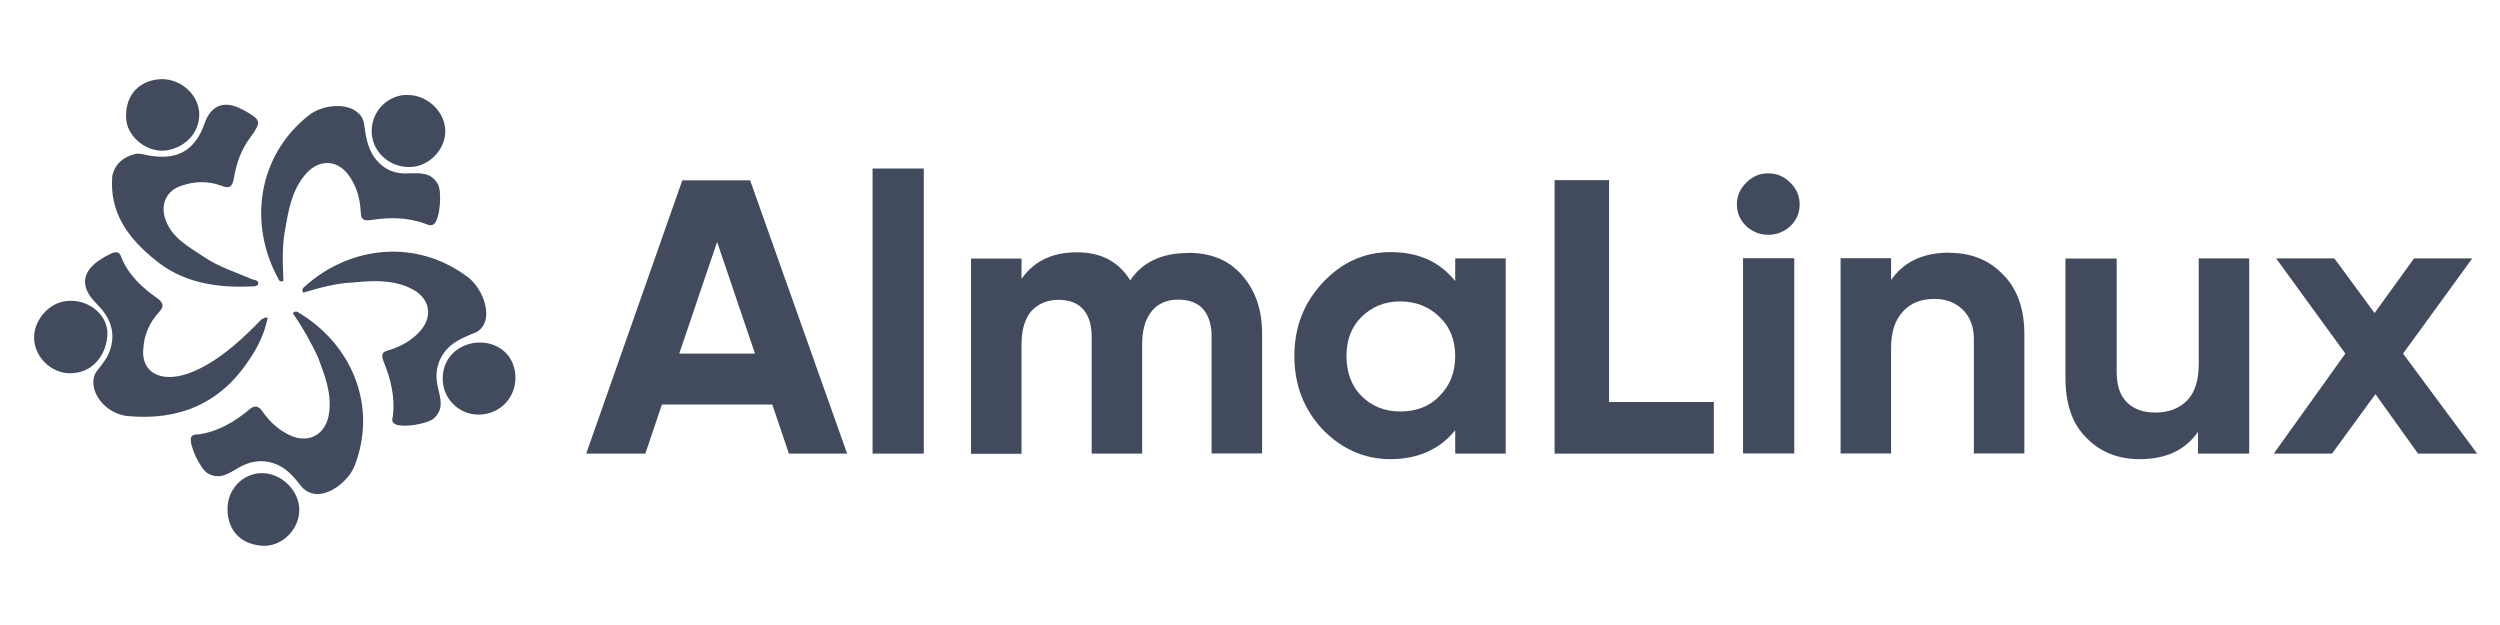
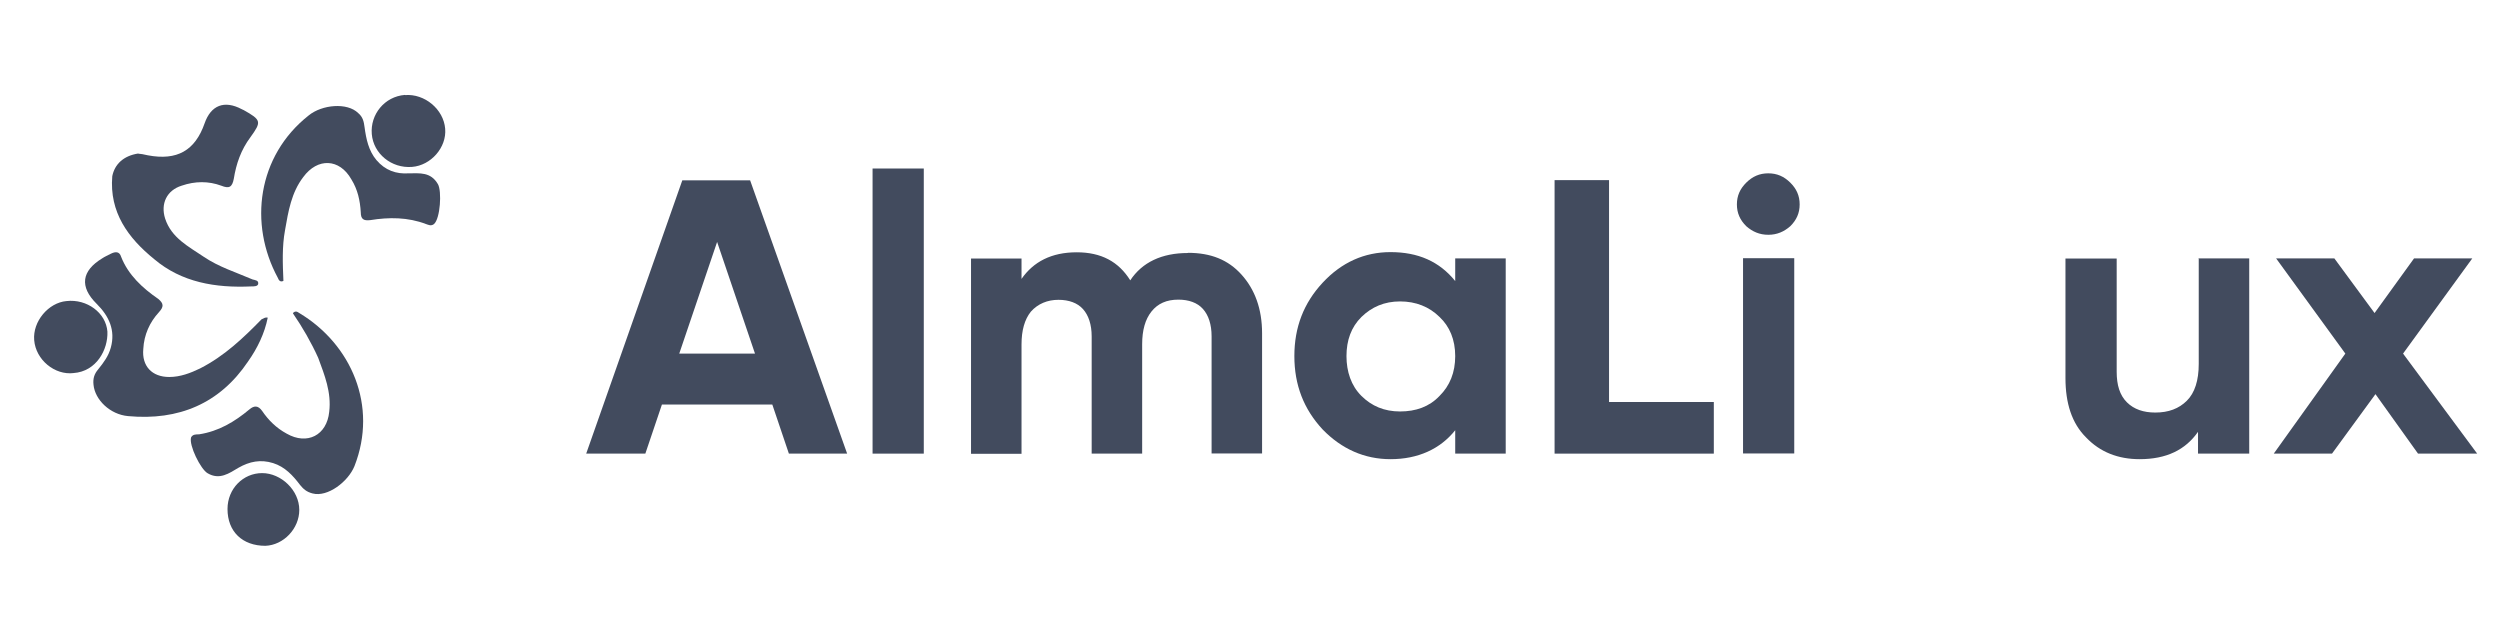
<svg xmlns="http://www.w3.org/2000/svg" width="220" height="55" viewBox="0 0 220 55" fill="none">
  <g clip-path="url(#clip0_1569_3840)">
-     <path d="M69.422 39.919L67.962 35.596H58.25L56.79 39.919H51.585L60.044 15.867H66.01L74.548 39.919H69.406H69.422ZM59.774 31.116H66.439L63.106 21.29L59.774 31.116Z" fill="#424B5E" />
+     <path d="M69.422 39.919L67.962 35.596H58.25L56.79 39.919H51.585L60.044 15.867H66.01L74.548 39.919H69.422ZM59.774 31.116H66.439L63.106 21.29L59.774 31.116Z" fill="#424B5E" />
    <path d="M76.786 39.919V14.829H81.293V39.919H76.786Z" fill="#424B5E" />
    <path d="M104.541 22.249C106.556 22.249 108.08 22.862 109.254 24.167C110.429 25.472 111.063 27.186 111.063 29.324V39.904H106.62V29.591C106.62 28.553 106.35 27.736 105.858 27.186C105.366 26.635 104.604 26.368 103.7 26.368C102.653 26.368 101.891 26.714 101.335 27.406C100.78 28.097 100.51 29.056 100.51 30.298V39.919H96.067V29.607C96.067 28.569 95.797 27.752 95.305 27.201C94.813 26.651 94.051 26.384 93.147 26.384C92.179 26.384 91.338 26.73 90.719 27.421C90.163 28.113 89.894 29.072 89.894 30.314V39.935H85.45V22.752H89.894V24.544C90.941 23.035 92.528 22.202 94.75 22.202C96.908 22.202 98.431 23.02 99.463 24.67C100.51 23.082 102.24 22.265 104.525 22.265L104.541 22.249Z" fill="#424B5E" />
    <path d="M128.059 22.737H132.503V39.919H128.059V37.86C126.742 39.511 124.79 40.407 122.362 40.407C120.077 40.407 118.062 39.511 116.396 37.797C114.729 36.005 113.904 33.883 113.904 31.336C113.904 28.789 114.729 26.667 116.396 24.875C118.062 23.082 120.077 22.186 122.362 22.186C124.79 22.186 126.663 23.004 128.059 24.733V22.737ZM119.807 34.842C120.712 35.738 121.823 36.209 123.203 36.209C124.584 36.209 125.774 35.801 126.679 34.842C127.583 33.946 128.059 32.782 128.059 31.336C128.059 29.89 127.568 28.726 126.679 27.893C125.774 26.997 124.6 26.525 123.203 26.525C121.823 26.525 120.712 27.013 119.807 27.893C118.903 28.789 118.49 29.953 118.49 31.336C118.49 32.704 118.903 33.946 119.807 34.842Z" fill="#424B5E" />
    <path d="M141.596 35.376H150.816V39.919H136.803V15.851H141.596V35.376Z" fill="#424B5E" />
    <path d="M155.608 20.661C154.847 20.661 154.228 20.394 153.672 19.907C153.117 19.357 152.847 18.743 152.847 17.989C152.847 17.234 153.117 16.621 153.672 16.071C154.228 15.521 154.847 15.253 155.608 15.253C156.37 15.253 156.989 15.521 157.544 16.071C158.1 16.621 158.37 17.234 158.37 17.989C158.37 18.743 158.1 19.357 157.544 19.907C156.989 20.394 156.37 20.661 155.608 20.661ZM153.387 39.904V22.721H157.894V39.904H153.387Z" fill="#424B5E" />
-     <path d="M171.557 22.249C173.43 22.249 175.033 22.862 176.27 24.167C177.524 25.409 178.143 27.186 178.143 29.387V39.904H173.7V29.874C173.7 28.71 173.35 27.877 172.732 27.264C172.113 26.651 171.272 26.305 170.24 26.305C169.066 26.305 168.161 26.651 167.463 27.406C166.765 28.16 166.416 29.198 166.416 30.628V39.904H161.972V22.721H166.416V24.639C167.526 23.051 169.193 22.233 171.557 22.233V22.249Z" fill="#424B5E" />
    <path d="M193.425 22.737H197.932V39.919H193.425V38.002C192.314 39.589 190.648 40.407 188.284 40.407C186.411 40.407 184.808 39.794 183.57 38.489C182.317 37.247 181.761 35.471 181.761 33.27V22.752H186.268V32.719C186.268 33.883 186.538 34.779 187.173 35.408C187.792 36.021 188.633 36.304 189.664 36.304C190.838 36.304 191.743 35.958 192.441 35.266C193.14 34.574 193.489 33.474 193.489 32.028V22.752H193.425V22.737Z" fill="#424B5E" />
    <path d="M217.991 39.919H212.786L209.041 34.684L205.216 39.919H200.09L206.39 31.116L200.297 22.737H205.422L208.961 27.547L212.437 22.737H217.562L211.469 31.116L217.991 39.919Z" fill="#424B5E" />
-     <path d="M41.953 30.157C43.762 30.015 45.222 31.194 45.349 32.971C45.491 34.826 44.174 36.335 42.365 36.477C40.635 36.618 39.096 35.313 38.969 33.584C38.826 31.729 40.08 30.346 41.953 30.141V30.157Z" fill="#424B5E" />
    <path d="M20.021 44.793C20.021 43.001 21.402 41.633 23.068 41.633C24.734 41.633 26.337 43.142 26.337 44.872C26.337 46.522 24.956 47.969 23.354 48.031C21.338 48.031 20.021 46.789 20.021 44.793Z" fill="#424B5E" />
    <path d="M24.941 24.717C24.655 24.859 24.528 24.654 24.449 24.45C21.878 19.702 22.64 13.729 27.162 10.16C28.337 9.201 30.558 8.996 31.526 9.955C31.939 10.301 32.018 10.71 32.082 11.197C32.224 12.235 32.431 13.257 33.129 14.09C33.891 14.986 34.859 15.332 35.97 15.253C36.938 15.253 37.906 15.112 38.541 16.212C38.89 16.826 38.747 19.231 38.191 19.718C37.922 19.922 37.699 19.781 37.493 19.718C35.89 19.105 34.224 19.105 32.574 19.372C32.018 19.435 31.748 19.309 31.748 18.681C31.685 17.643 31.479 16.684 30.923 15.788C29.876 13.933 27.94 13.87 26.686 15.584C25.639 16.951 25.369 18.602 25.083 20.253C24.814 21.699 24.877 23.208 24.941 24.717Z" fill="#424B5E" />
-     <path d="M26.686 25.755C26.543 25.551 26.623 25.346 26.829 25.205C30.78 21.636 36.684 20.944 41.254 24.45C42.428 25.409 43.19 27.406 42.571 28.569C42.302 29.056 41.953 29.261 41.524 29.387C40.556 29.795 39.651 30.204 39.032 31.1C38.414 31.996 38.271 33.018 38.541 34.118C38.747 35.014 39.096 35.974 38.191 36.807C37.7 37.294 35.351 37.703 34.716 37.294C34.446 37.09 34.51 36.885 34.573 36.602C34.779 34.889 34.367 33.301 33.748 31.792C33.542 31.241 33.605 30.974 34.161 30.833C35.129 30.55 36.033 30.078 36.731 29.387C38.255 27.94 37.906 26.085 35.906 25.268C34.303 24.576 32.637 24.717 31.05 24.859C29.527 24.922 28.067 25.346 26.686 25.755Z" fill="#424B5E" />
    <path d="M25.782 27.547C25.988 27.343 26.131 27.406 26.337 27.547C30.923 30.298 33.272 35.722 31.193 41.02C30.638 42.388 28.829 43.771 27.512 43.425C26.956 43.284 26.686 43.017 26.401 42.671C25.782 41.853 25.084 41.083 24.036 40.753C22.925 40.407 21.957 40.611 20.989 41.161C20.164 41.649 19.323 42.262 18.276 41.649C17.657 41.303 16.609 39.181 16.816 38.489C16.958 38.222 17.228 38.222 17.514 38.222C19.244 37.954 20.64 37.121 21.957 36.021C22.37 35.675 22.719 35.675 23.068 36.162C23.623 36.98 24.322 37.671 25.226 38.159C27.035 39.196 28.765 38.3 28.971 36.241C29.178 34.527 28.559 33.002 28.003 31.493C27.384 30.125 26.623 28.805 25.782 27.579V27.547Z" fill="#424B5E" />
    <path d="M23.56 27.956C23.29 29.324 22.655 30.644 21.83 31.808C19.339 35.518 15.72 37.027 11.277 36.618C9.674 36.477 8.357 35.172 8.23 33.867C8.167 33.317 8.294 32.908 8.643 32.499C9.135 31.886 9.547 31.336 9.754 30.581C10.166 29.072 9.611 27.83 8.5 26.73C6.976 25.22 7.183 23.837 8.992 22.736C9.198 22.595 9.484 22.469 9.754 22.328C10.166 22.123 10.515 22.123 10.658 22.595C11.277 24.183 12.531 25.346 13.927 26.305C14.419 26.714 14.419 26.997 13.991 27.468C13.165 28.365 12.674 29.465 12.61 30.707C12.467 32.216 13.372 33.175 14.895 33.175C15.863 33.175 16.768 32.829 17.609 32.421C19.767 31.32 21.418 29.732 23.02 28.097C23.227 28.035 23.29 27.893 23.576 27.956H23.56Z" fill="#424B5E" />
    <path d="M12.181 13.524C12.324 13.524 12.674 13.587 13.007 13.666C15.578 14.153 17.165 13.257 18.006 10.852C18.561 9.264 19.735 8.792 21.275 9.61C21.338 9.61 21.338 9.673 21.418 9.673C23.02 10.569 23.02 10.71 22.036 12.078C21.211 13.178 20.783 14.42 20.576 15.725C20.434 16.48 20.164 16.621 19.465 16.338C18.355 15.93 17.18 15.93 15.99 16.338C14.673 16.747 14.118 17.926 14.53 19.231C15.086 20.945 16.609 21.699 17.926 22.595C19.243 23.491 20.767 23.963 22.227 24.592C22.433 24.655 22.782 24.655 22.719 25C22.655 25.205 22.37 25.205 22.1 25.205C18.974 25.346 15.99 24.859 13.562 22.799C11.277 20.945 9.611 18.681 9.88 15.505C10.087 14.467 10.848 13.713 12.166 13.508L12.181 13.524Z" fill="#424B5E" />
    <path d="M6.484 32.829C4.818 33.034 3.152 31.666 3.009 29.937C2.866 28.286 4.263 26.635 5.85 26.494C7.659 26.29 9.325 27.531 9.452 29.182C9.516 30.77 8.484 32.688 6.469 32.829H6.484Z" fill="#424B5E" />
    <path d="M35.637 8.368C37.366 8.226 39.033 9.61 39.175 11.323C39.318 12.974 37.922 14.562 36.255 14.688C34.446 14.829 32.859 13.524 32.717 11.795C32.574 10.081 33.828 8.494 35.637 8.352V8.368Z" fill="#424B5E" />
-     <path d="M17.514 9.673C17.72 11.465 16.466 12.974 14.594 13.241C12.991 13.446 11.325 12.141 11.118 10.632C10.912 8.635 12.023 7.189 13.896 6.984C15.625 6.78 17.292 8.085 17.498 9.673H17.514Z" fill="#424B5E" />
  </g>
  <defs>
    <clipPath id="clip0_1569_3840">
      <rect width="215" height="41" fill="white" transform="translate(3 7)" />
    </clipPath>
  </defs>
</svg>